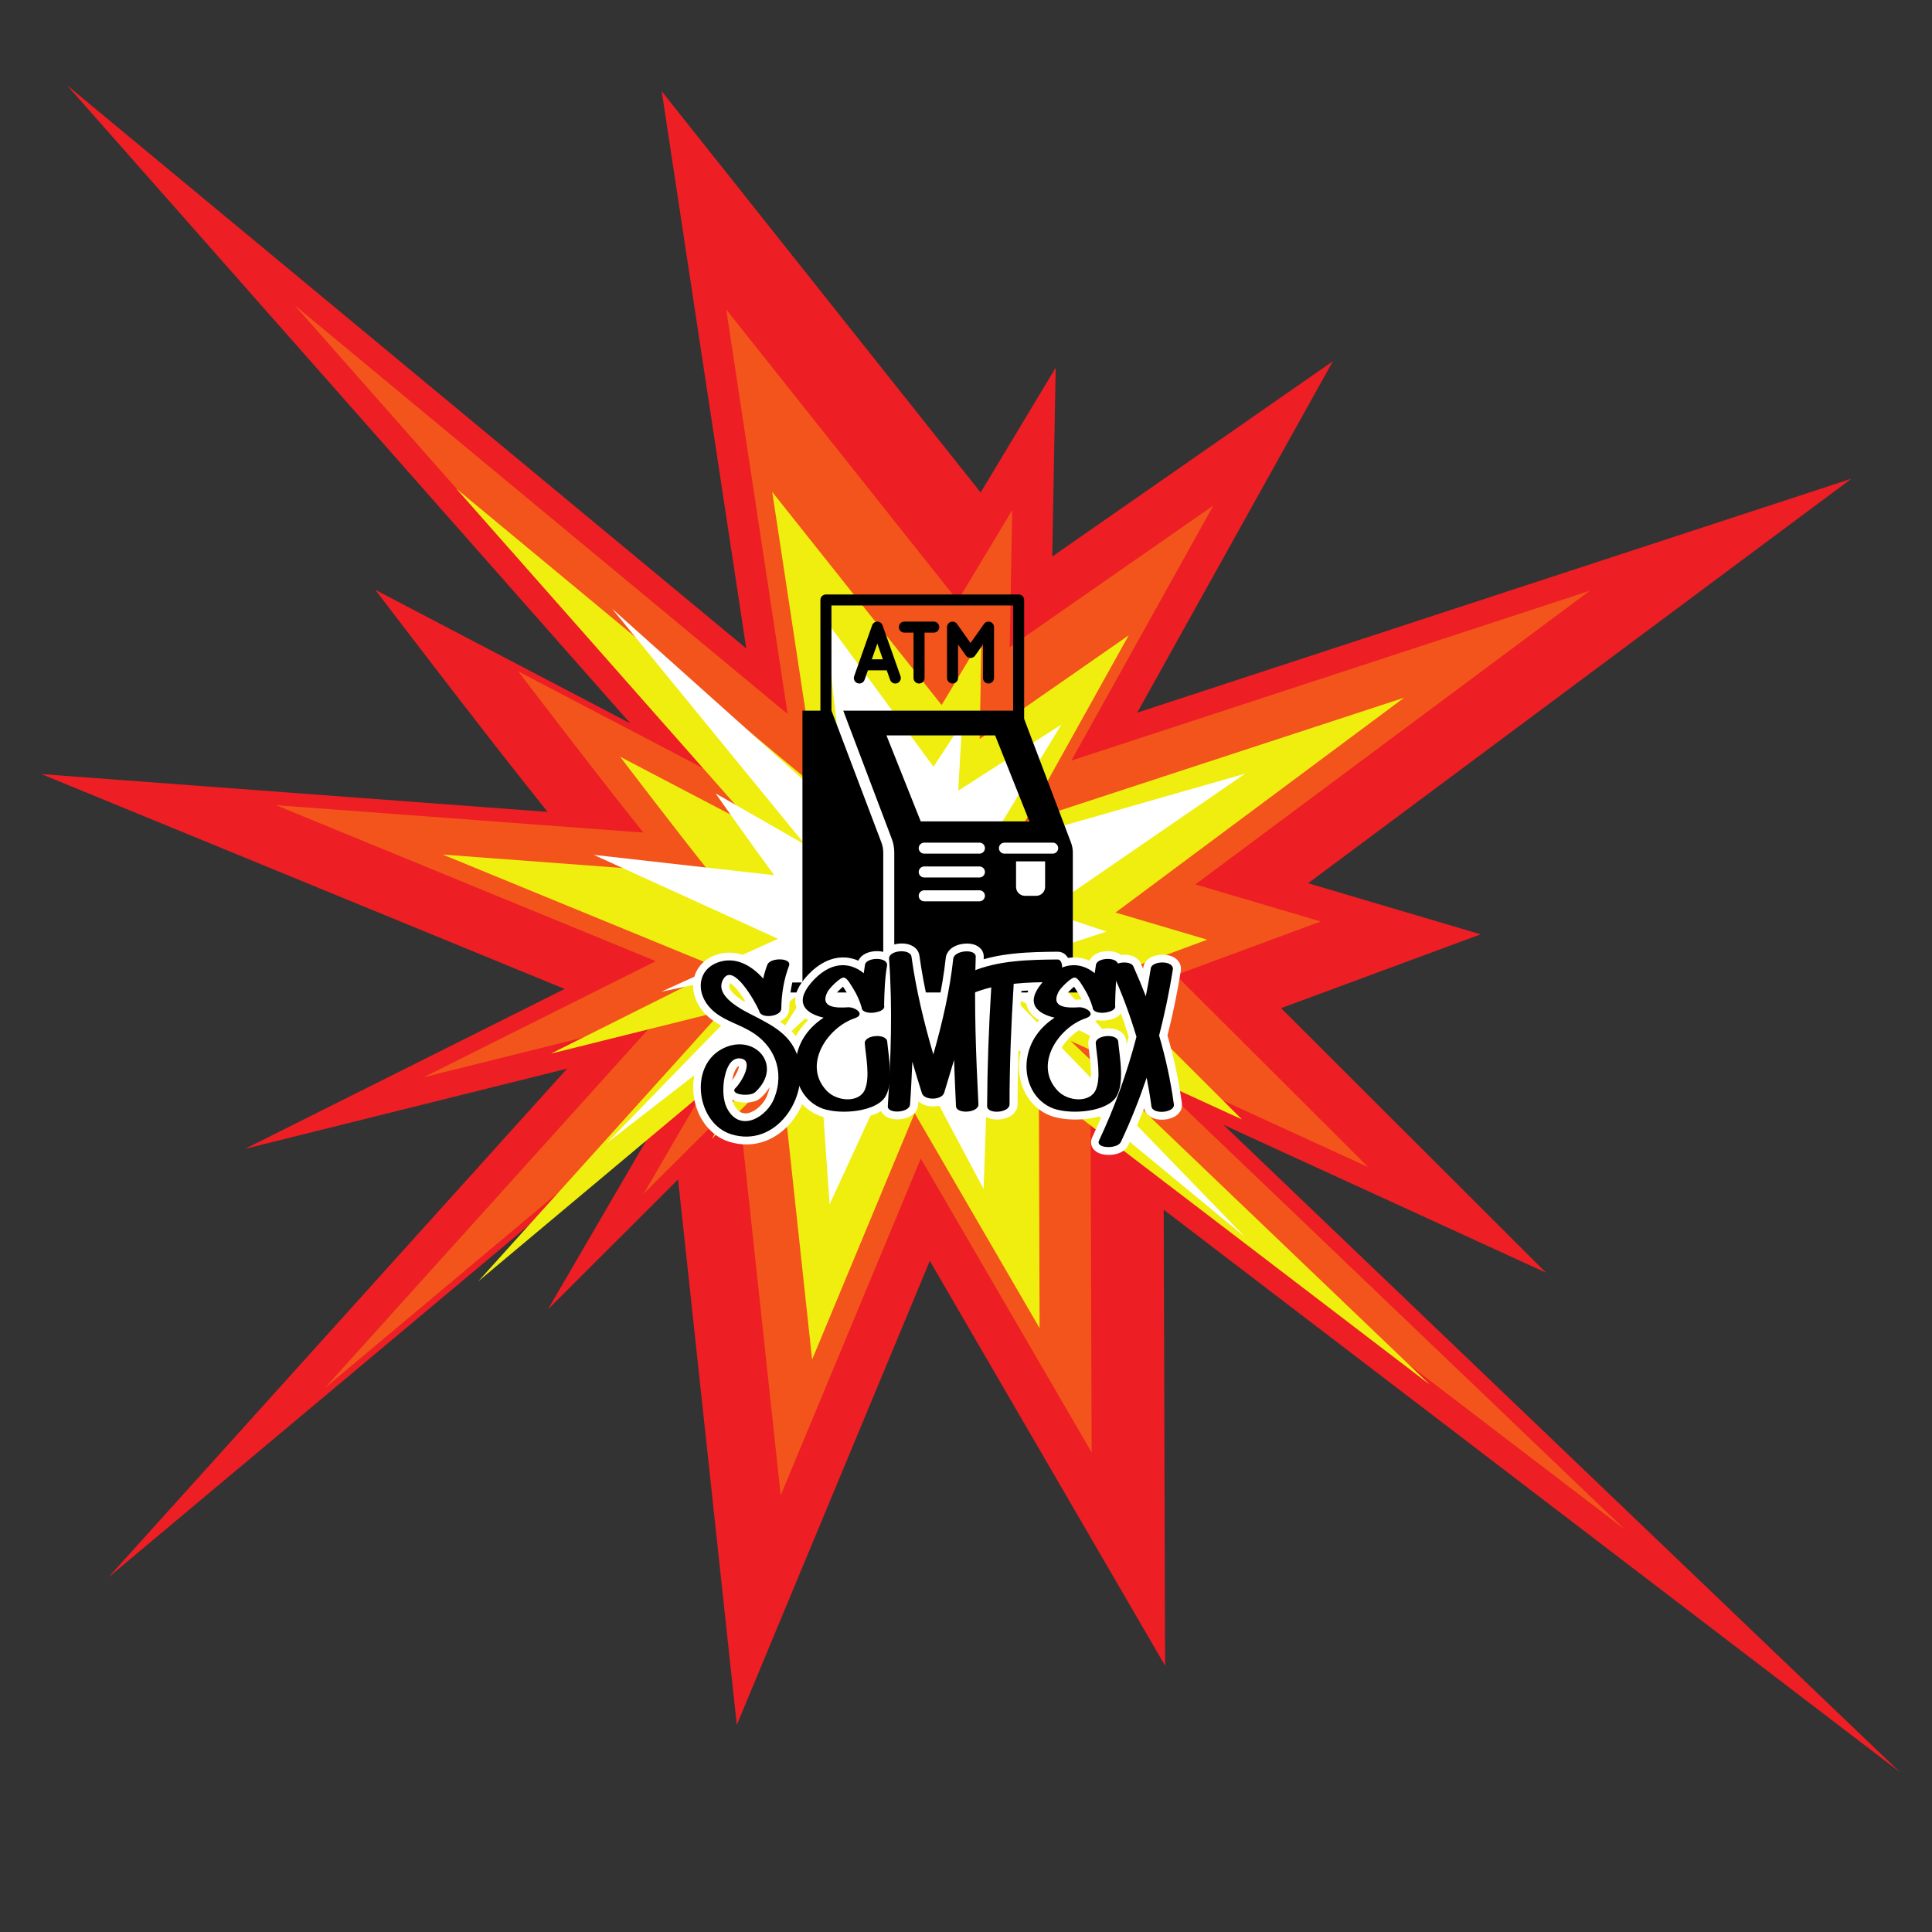
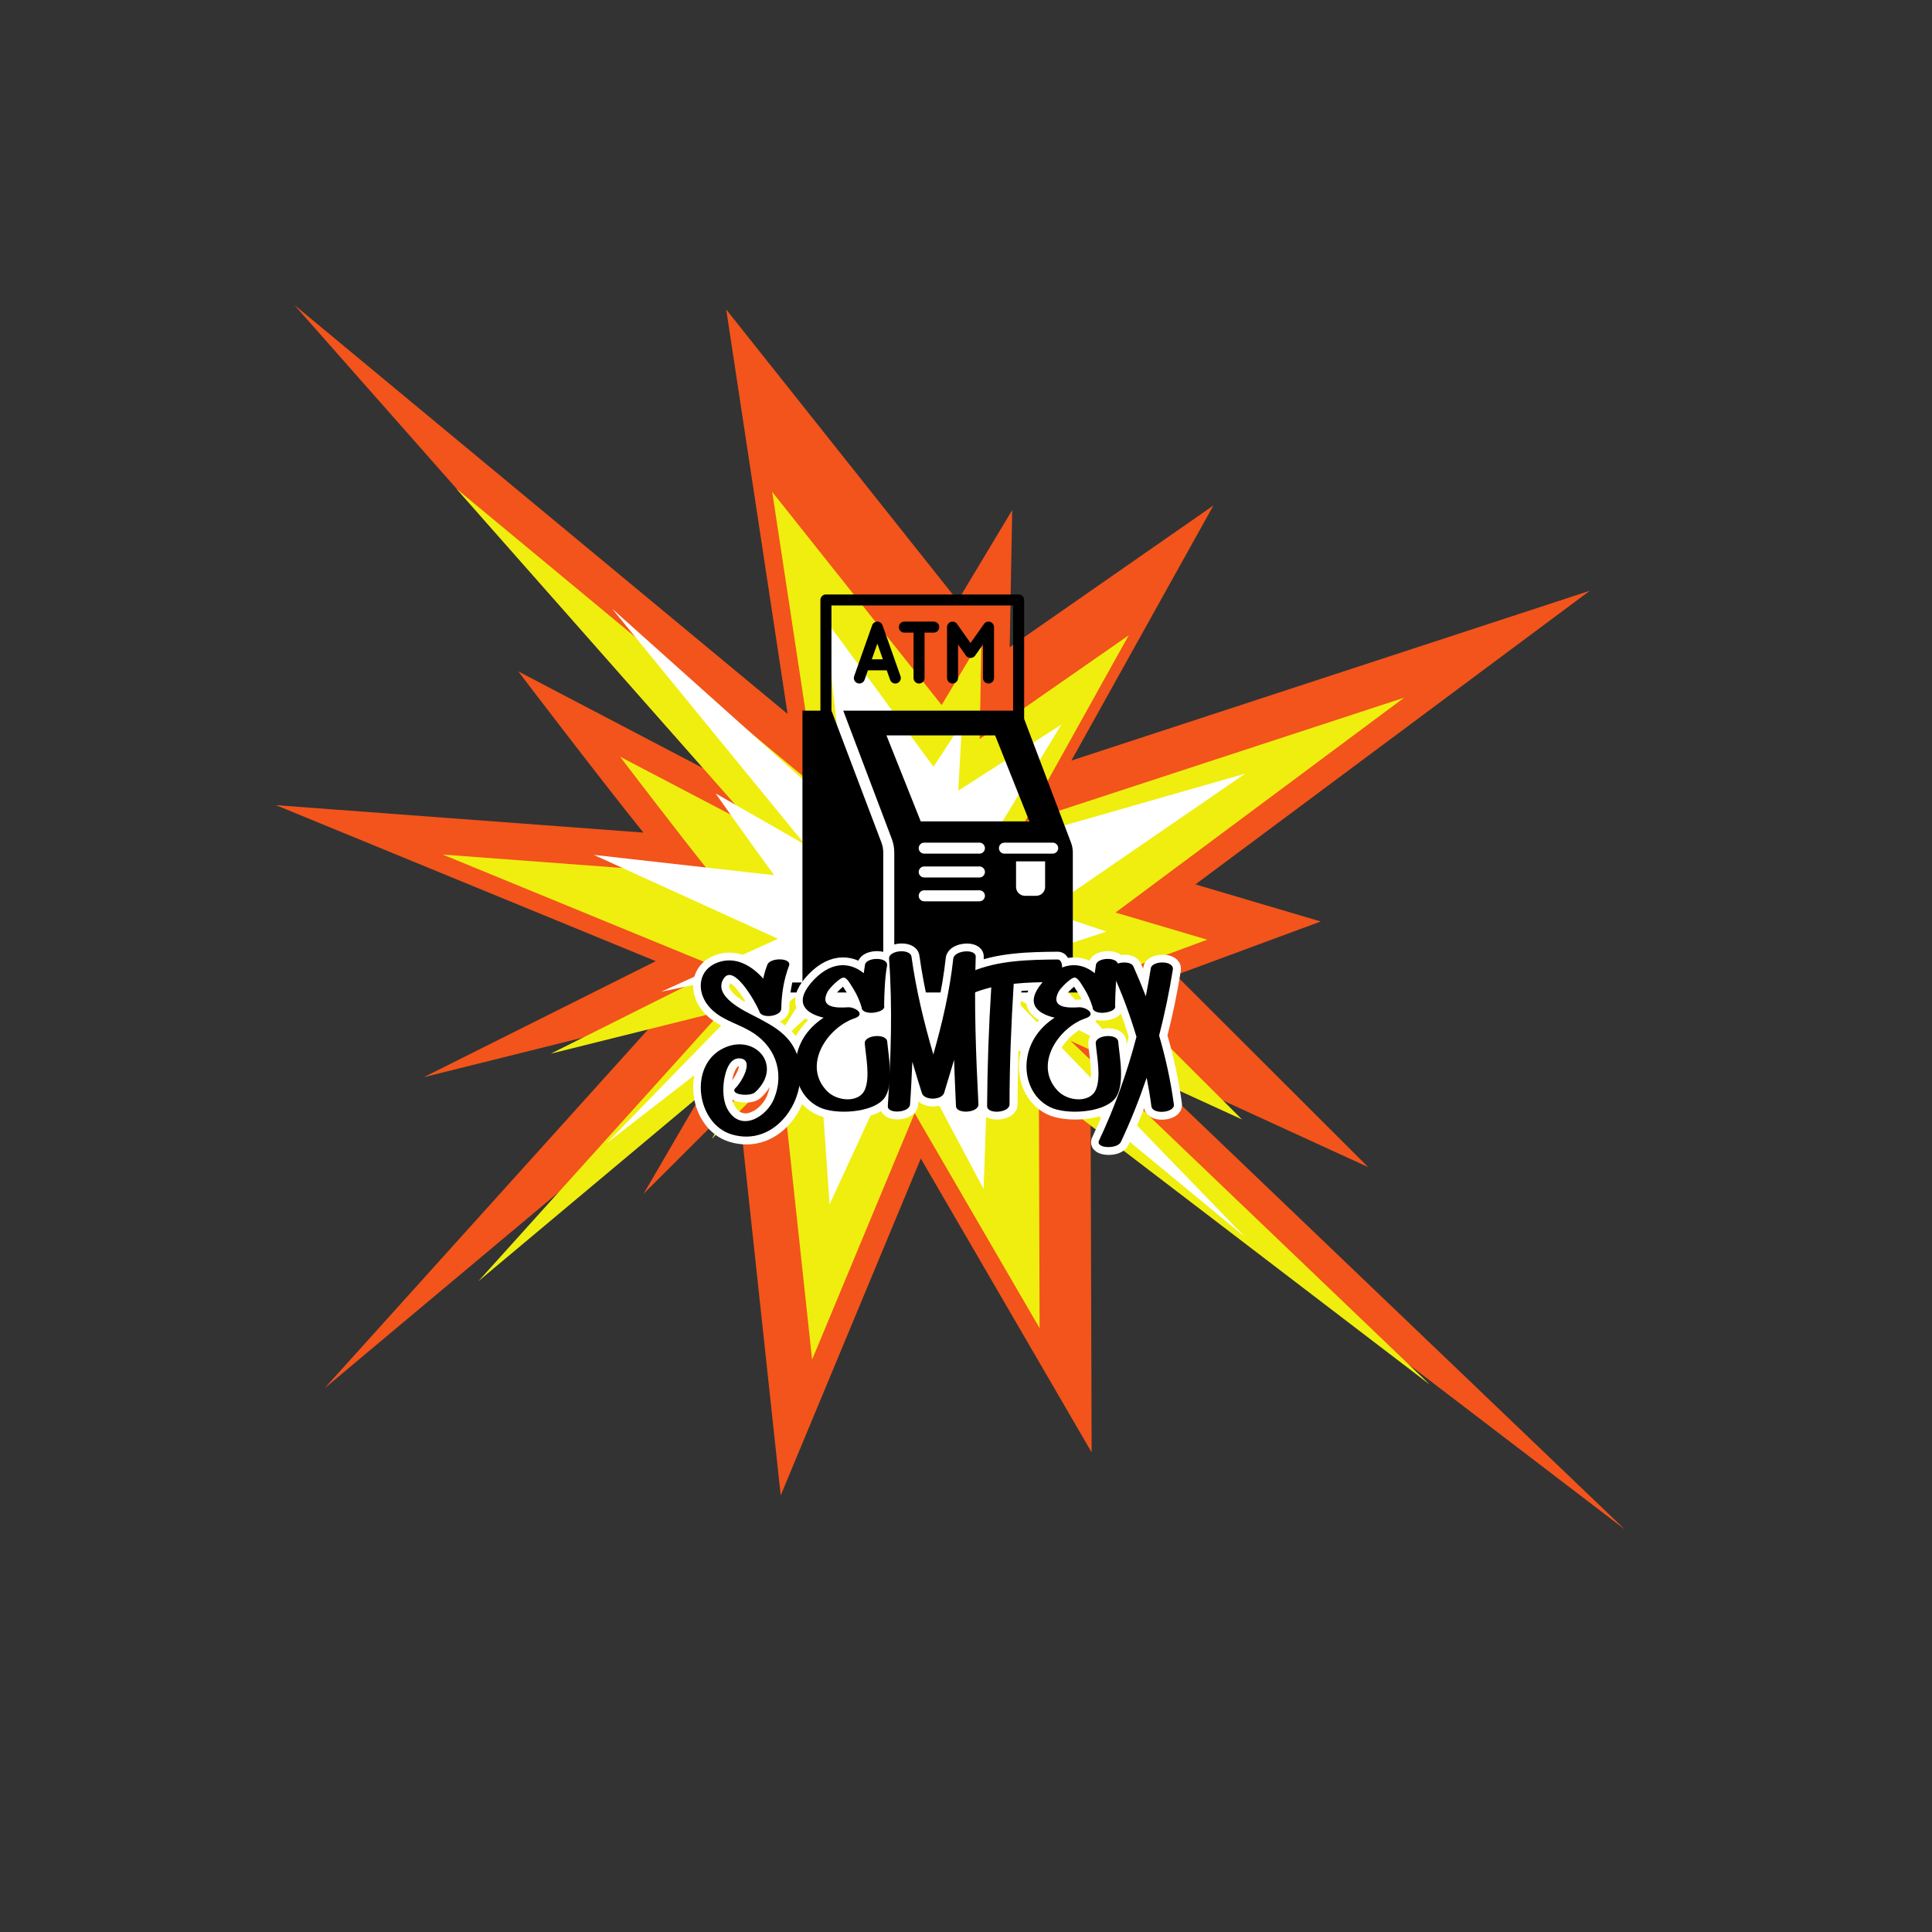
<svg xmlns="http://www.w3.org/2000/svg" width="500" zoomAndPan="magnify" viewBox="0 0 375 375" height="500" preserveAspectRatio="xMidYMid meet" version="1.0">
  <rect x="0" y="0" width="375" height="375" fill="#333333" stroke="none" />
  <defs>
    <g />
    <clipPath id="be27bde6c1">
-       <path d="M 8.031 16.371 L 368.781 16.371 L 368.781 344 L 8.031 344 Z M 8.031 16.371 " clip-rule="nonzero" />
-     </clipPath>
+       </clipPath>
    <clipPath id="d0597a5e13">
      <path d="M 148.141 115.391 L 215.641 115.391 L 215.641 192.641 L 148.141 192.641 Z M 148.141 115.391 " clip-rule="nonzero" />
    </clipPath>
  </defs>
  <g clip-path="url(#be27bde6c1)">
    <path fill="#ed1e24" d="M 225.879 234.812 L 368.777 343.969 L 237.461 218.324 L 300.086 247.031 L 248.656 195.684 L 287.398 181.352 L 253.902 171.434 L 359.359 92.918 L 220.734 138.324 L 258.715 70.109 L 204.242 108.02 L 204.91 71.355 L 190.344 95.59 L 128.438 17.707 L 144.844 125.855 L 12.98 16.523 L 122.344 140.406 L 114.547 136.324 L 72.844 114.484 C 72.844 114.484 93.938 142.23 106.281 157.586 L 8.031 150.25 L 109.59 191.953 L 47.551 222.992 L 110.066 207.426 L 21.027 306.18 L 128.438 216.211 L 106.344 254.16 L 131.613 228.934 L 143.012 334.812 L 180.477 244.742 L 226.145 323.316 L 225.879 234.812 " fill-opacity="1" fill-rule="nonzero" />
  </g>
  <path fill="#f2541b" d="M 211.691 217.668 L 315.422 296.902 L 220.098 205.695 L 265.559 226.535 L 228.227 189.262 L 256.348 178.859 L 232.031 171.66 L 308.586 114.664 L 207.953 147.625 L 235.527 98.109 L 195.98 125.629 L 196.469 99.012 L 185.895 116.605 L 140.957 60.07 L 152.867 138.574 L 57.148 59.207 L 136.535 149.137 L 130.875 146.172 L 100.602 130.32 C 100.602 130.32 115.914 150.461 124.875 161.605 L 53.555 156.281 L 127.277 186.559 L 82.242 209.086 L 127.621 197.785 L 62.988 269.473 L 140.957 204.164 L 124.922 231.711 L 143.262 213.402 L 151.535 290.258 L 178.73 224.875 L 211.887 281.914 L 211.691 217.668 " fill-opacity="1" fill-rule="nonzero" />
  <path fill="#efee0e" d="M 201.645 210.789 L 277.543 268.766 L 207.797 202.031 L 241.059 217.277 L 213.742 190.004 L 234.32 182.391 L 216.527 177.125 L 272.543 135.422 L 198.914 159.539 L 219.086 123.309 L 190.152 143.441 L 190.504 123.969 L 182.77 136.844 L 149.887 95.477 L 158.605 152.918 L 88.566 94.844 L 146.652 160.648 L 142.512 158.477 L 120.363 146.879 C 120.363 146.879 131.566 161.613 138.121 169.77 L 85.938 165.871 L 139.879 188.023 L 106.926 204.512 L 140.133 196.238 L 92.84 248.695 L 149.887 200.906 L 138.156 221.066 L 151.574 207.668 L 157.629 263.902 L 177.531 216.062 L 201.785 257.797 L 201.645 210.789 " fill-opacity="1" fill-rule="nonzero" />
  <path fill="#ffffff" d="M 192.023 199.121 L 241.66 240.102 L 196.387 193.375 L 218.402 204.496 L 200.699 185.43 L 214.75 180.824 L 202.902 176.824 L 241.695 150.164 L 191.484 164.535 L 206 140.645 L 185.996 153.469 L 186.73 140.359 L 181.195 148.832 L 160.102 120.141 L 164.508 159.047 L 118.816 118.152 L 156.262 163.945 L 153.527 162.379 L 138.902 154.008 C 138.902 154.008 146.074 164.215 150.281 169.879 L 115.234 165.926 L 151 182.215 L 128.383 192.48 L 150.961 187.758 L 117.77 221.883 L 157.41 191.148 L 148.996 204.426 L 158.375 195.742 L 161.02 233.773 L 175.641 202.059 L 190.918 230.785 L 192.023 199.121 " fill-opacity="1" fill-rule="nonzero" />
  <path fill="#000000" d="M 184.887 132.672 C 185.48 132.672 185.957 132.191 185.957 131.602 L 185.957 125.09 L 187.504 127.277 C 187.906 127.848 188.852 127.848 189.254 127.277 L 190.801 125.09 L 190.801 131.602 C 190.801 132.191 191.277 132.672 191.867 132.672 C 192.461 132.672 192.938 132.191 192.938 131.602 L 192.938 121.723 C 192.938 121.258 192.637 120.844 192.191 120.703 C 191.746 120.562 191.266 120.723 190.996 121.105 L 188.379 124.809 L 185.762 121.105 C 185.492 120.727 185.008 120.562 184.566 120.703 C 184.121 120.844 183.82 121.258 183.82 121.723 L 183.82 131.602 C 183.82 132.191 184.297 132.672 184.887 132.672 " fill-opacity="1" fill-rule="nonzero" />
  <path fill="#000000" d="M 169.305 127.727 L 170.289 124.934 L 171.363 127.969 L 169.219 127.969 Z M 166.445 132.609 C 167 132.805 167.613 132.516 167.809 131.957 L 168.461 130.109 L 172.117 130.109 L 172.773 131.957 C 172.926 132.398 173.34 132.672 173.781 132.672 C 173.898 132.672 174.02 132.652 174.137 132.609 C 174.695 132.414 174.984 131.801 174.789 131.246 L 171.301 121.367 C 171.148 120.938 170.742 120.652 170.289 120.652 C 169.836 120.652 169.434 120.938 169.281 121.367 L 167.285 127.016 L 166.695 128.684 C 166.695 128.684 166.695 128.688 166.695 128.688 L 165.793 131.246 C 165.594 131.801 165.887 132.414 166.445 132.609 " fill-opacity="1" fill-rule="nonzero" />
  <path fill="#000000" d="M 175.531 122.793 L 177.316 122.793 L 177.316 131.602 C 177.316 132.191 177.797 132.672 178.387 132.672 C 178.977 132.672 179.457 132.191 179.457 131.602 L 179.457 122.793 L 181.246 122.793 C 181.836 122.793 182.312 122.312 182.312 121.723 C 182.312 121.133 181.836 120.652 181.246 120.652 L 175.531 120.652 C 174.941 120.652 174.461 121.133 174.461 121.723 C 174.461 122.312 174.941 122.793 175.531 122.793 " fill-opacity="1" fill-rule="nonzero" />
  <g clip-path="url(#d0597a5e13)">
    <path fill="#000000" d="M 204.324 165.695 L 194.957 165.695 C 194.367 165.695 193.891 165.215 193.891 164.625 C 193.891 164.035 194.367 163.555 194.957 163.555 L 204.324 163.555 C 204.914 163.555 205.395 164.035 205.395 164.625 C 205.395 165.215 204.914 165.695 204.324 165.695 Z M 202.855 172.152 C 202.855 173.105 202.086 173.875 201.133 173.875 L 198.938 173.875 C 197.988 173.875 197.215 173.105 197.215 172.152 L 197.215 167.191 L 202.855 167.191 Z M 190.109 165.695 L 179.391 165.695 C 178.801 165.695 178.32 165.215 178.32 164.625 C 178.32 164.035 178.801 163.555 179.391 163.555 L 190.109 163.555 C 190.699 163.555 191.176 164.035 191.176 164.625 C 191.176 165.215 190.699 165.695 190.109 165.695 Z M 190.109 170.32 L 179.391 170.32 C 178.801 170.32 178.32 169.84 178.32 169.25 C 178.32 168.66 178.801 168.18 179.391 168.18 L 190.109 168.18 C 190.699 168.18 191.176 168.66 191.176 169.25 C 191.176 169.84 190.699 170.32 190.109 170.32 Z M 190.109 174.945 L 179.391 174.945 C 178.801 174.945 178.32 174.465 178.32 173.875 C 178.32 173.285 178.801 172.805 179.391 172.805 L 190.109 172.805 C 190.699 172.805 191.176 173.285 191.176 173.875 C 191.176 174.465 190.699 174.945 190.109 174.945 Z M 173.578 190.699 L 171.438 190.699 L 171.438 165.477 C 171.438 164.816 171.32 164.168 171.09 163.555 L 161.391 137.941 L 161.383 137.941 L 161.383 117.52 L 196.645 117.52 L 196.645 137.941 L 163.676 137.941 L 173.086 162.797 C 173.414 163.656 173.578 164.555 173.578 165.477 Z M 199.809 159.434 L 178.715 159.434 L 172.059 142.738 L 193.152 142.738 Z M 214.723 190.699 L 208.234 190.699 L 208.234 165.477 C 208.234 164.816 208.113 164.168 207.883 163.555 L 198.785 139.527 L 198.785 116.453 C 198.785 115.859 198.309 115.383 197.715 115.383 L 160.312 115.383 C 159.723 115.383 159.242 115.859 159.242 116.453 L 159.242 137.941 L 155.754 137.941 L 155.754 190.699 L 149.262 190.699 C 148.672 190.699 148.195 191.18 148.195 191.77 C 148.195 192.359 148.672 192.84 149.262 192.84 L 214.723 192.84 C 215.312 192.84 215.793 192.359 215.793 191.77 C 215.793 191.18 215.312 190.699 214.723 190.699 " fill-opacity="1" fill-rule="nonzero" />
  </g>
  <path stroke-linecap="butt" transform="matrix(0.951, 0, 0, 0.951, -11.031, 176.375)" fill="none" stroke-linejoin="miter" d="M 174.532 30.436 C 173.177 25.859 169.569 23.994 165.666 21.956 C 163.596 20.888 157.1 17.884 159.306 14.322 C 161.295 11.048 165.707 18.858 166.599 20.888 C 166.64 21.188 166.817 21.405 167.063 21.57 C 167.117 21.57 167.158 21.611 167.199 21.656 C 167.24 21.656 167.24 21.656 167.281 21.697 C 168.214 22.12 169.828 21.915 170.638 21.27 C 170.638 21.27 170.679 21.229 170.679 21.229 C 170.72 21.188 170.761 21.147 170.802 21.105 C 170.97 20.888 171.106 20.682 171.106 20.382 C 171.147 17.461 171.611 14.446 172.667 11.693 C 173.353 9.992 168.846 9.91 168.255 11.434 C 167.914 12.321 167.626 13.295 167.408 14.281 C 164.993 11.557 161.722 9.692 158.16 10.966 C 154.13 12.408 153.706 16.775 156.213 19.832 C 158.419 22.543 161.763 23.271 164.652 24.926 C 169.656 27.765 171.862 33.11 169.656 38.71 C 168.214 42.4 163.037 45.67 160.28 41.208 C 159.347 39.766 159.183 37.695 159.306 35.999 C 159.434 34.298 160.157 30.313 162.704 30.559 C 165.707 30.863 162.873 35.571 161.813 36.545 C 160.28 37.946 164.693 38.493 165.802 37.437 C 171.735 31.919 165.42 25.091 158.883 28.698 C 152.223 32.396 153.883 43.838 160.872 46.044 C 169.997 48.891 176.915 38.587 174.532 30.436 Z M 192.733 27.133 C 192.556 25.395 187.98 25.777 188.144 27.506 C 188.362 30.136 189.253 34.298 188.185 36.89 C 187.088 39.684 182.458 39.425 180.346 37.137 C 175.375 31.833 180.551 24.244 186.073 22.379 C 188.444 21.57 186.155 20.05 184.705 20.132 C 182.252 20.296 178.855 20.214 180.551 16.952 C 180.933 16.229 183.14 13.94 183.908 14.063 C 184.623 14.187 185.387 15.719 185.814 16.352 C 186.537 17.502 187.129 18.858 187.511 20.173 C 187.511 21.229 189.417 21.488 190.773 21.064 C 191.624 20.847 192.306 20.382 192.088 19.75 C 192.129 17.202 192.265 13.94 192.692 11.693 C 193.021 9.774 188.485 9.869 188.185 11.434 C 188.103 11.98 188.021 12.58 187.934 13.172 C 184.923 10.707 180.933 10.76 177.154 15.173 C 173.633 19.363 176.225 21.446 179.746 22.256 C 176.825 24.162 174.619 26.997 174.101 30.736 C 173.55 34.643 175.165 38.751 178.855 40.534 C 182.084 42.1 189.635 41.726 192.047 38.792 C 194.212 36.122 192.98 30.054 192.733 27.133 Z M 210.794 9.815 C 210.876 8.127 206.423 8.459 206.213 10.201 C 205.49 16.816 203.966 23.353 202.133 29.762 C 200.227 23.23 198.612 16.57 197.68 9.815 C 197.474 8.086 193.021 8.459 193.103 10.201 C 193.83 20.255 193.485 30.313 192.844 40.317 C 192.721 41.931 197.31 41.726 197.392 39.943 C 197.597 37.055 197.721 34.125 197.856 31.245 C 198.489 33.41 199.13 35.53 199.804 37.646 C 200.268 39.179 203.834 39.138 204.34 37.605 C 205.022 35.358 205.708 33.11 206.381 30.863 C 206.464 33.998 206.64 37.178 206.764 40.317 C 206.887 42.014 211.423 41.685 211.34 39.943 C 210.835 29.889 210.449 19.832 210.794 9.815 Z M 227.499 10.374 C 221.813 10.419 215.33 10.542 210.03 12.831 C 208.452 13.513 208.288 18.09 209.935 17.375 C 211.209 16.816 212.565 16.393 213.962 16.06 C 213.456 24.162 213.165 32.26 213.123 40.317 C 213.123 42.014 217.7 41.726 217.7 39.943 C 217.7 31.709 218.045 23.517 218.551 15.337 C 221.308 15.037 224.101 14.996 226.649 14.996 C 228.514 14.955 229.114 10.374 227.499 10.374 Z M 239.886 27.133 C 239.709 25.395 235.133 25.777 235.301 27.506 C 235.519 30.136 236.406 34.298 235.342 36.89 C 234.241 39.684 229.615 39.425 227.499 37.137 C 222.528 31.833 227.709 24.244 233.226 22.379 C 235.601 21.57 233.313 20.05 231.862 20.132 C 229.405 20.296 226.008 20.214 227.709 16.952 C 228.091 16.229 230.297 13.94 231.065 14.063 C 231.78 14.187 232.544 15.719 232.967 16.352 C 233.695 17.502 234.286 18.858 234.668 20.173 C 234.668 21.229 236.575 21.488 237.931 21.064 C 238.781 20.847 239.463 20.382 239.245 19.75 C 239.286 17.202 239.422 13.94 239.845 11.693 C 240.178 9.774 235.642 9.869 235.342 11.434 C 235.256 11.98 235.174 12.58 235.092 13.172 C 232.08 10.707 228.091 10.76 224.311 15.173 C 220.79 19.363 223.378 21.446 226.899 22.256 C 223.978 24.162 221.772 26.997 221.254 30.736 C 220.708 34.643 222.322 38.751 226.008 40.534 C 229.241 42.1 236.792 41.726 239.204 38.792 C 241.369 36.122 240.137 30.054 239.886 27.133 Z M 248.235 25.9 C 249.385 21.446 250.313 16.952 251.028 12.449 C 251.328 10.501 246.793 10.584 246.534 12.157 C 246.246 14.063 245.905 15.97 245.519 17.884 C 244.714 15.801 243.863 13.764 242.972 11.775 C 242.298 10.292 237.795 11.048 238.6 12.831 C 240.601 17.116 242.257 21.611 243.613 26.151 C 241.698 33.451 239.163 40.576 235.971 47.318 C 235.165 48.973 239.709 49.142 240.424 47.617 C 242.425 43.373 244.163 39.002 245.687 34.507 C 246.069 36.463 246.41 38.41 246.661 40.37 C 246.92 42.1 251.497 41.685 251.246 39.943 C 250.605 35.23 249.59 30.518 248.235 25.9 Z M 248.235 25.9 " stroke="#ffffff" stroke-width="3.182" stroke-opacity="1" stroke-miterlimit="4" />
  <g fill="#000000" fill-opacity="1">
    <g transform="translate(136.28, 215.357)">
      <g>
        <path d="M 18.633 -10.043 C 17.344 -14.398 13.914 -16.172 10.203 -18.109 C 8.227 -19.117 2.059 -21.98 4.152 -25.367 C 6.051 -28.473 10.246 -21.055 11.09 -19.117 C 11.133 -18.836 11.293 -18.633 11.535 -18.473 C 11.574 -18.473 11.617 -18.434 11.656 -18.391 C 11.695 -18.391 11.695 -18.391 11.738 -18.352 C 12.625 -17.949 14.156 -18.148 14.922 -18.754 C 14.922 -18.754 14.965 -18.793 14.965 -18.793 C 15.004 -18.836 15.043 -18.875 15.086 -18.914 C 15.246 -19.117 15.367 -19.32 15.367 -19.602 C 15.406 -22.383 15.852 -25.246 16.859 -27.871 C 17.504 -29.484 13.23 -29.562 12.664 -28.113 C 12.34 -27.266 12.059 -26.336 11.859 -25.41 C 9.559 -27.992 6.453 -29.766 3.066 -28.555 C -0.766 -27.184 -1.168 -23.031 1.211 -20.125 C 3.309 -17.543 6.492 -16.859 9.234 -15.285 C 13.996 -12.582 16.094 -7.5 13.996 -2.18 C 12.625 1.332 7.703 4.438 5.082 0.203 C 4.195 -1.168 4.031 -3.145 4.152 -4.758 C 4.273 -6.371 4.961 -10.164 7.379 -9.922 C 10.246 -9.641 7.543 -5.164 6.535 -4.234 C 5.082 -2.902 9.277 -2.379 10.324 -3.387 C 15.973 -8.633 9.961 -15.125 3.75 -11.695 C -2.582 -8.188 -1.008 2.703 5.645 4.801 C 14.316 7.5 20.891 -2.301 18.633 -10.043 Z M 18.633 -10.043 " />
      </g>
    </g>
  </g>
  <g fill="#000000" fill-opacity="1">
    <g transform="translate(155.149, 215.357)">
      <g>
        <path d="M 17.059 -13.188 C 16.898 -14.844 12.543 -14.48 12.703 -12.824 C 12.906 -10.324 13.754 -6.371 12.746 -3.914 C 11.695 -1.25 7.301 -1.492 5.285 -3.672 C 0.566 -8.711 5.484 -15.93 10.727 -17.707 C 12.988 -18.473 10.809 -19.926 9.438 -19.844 C 7.098 -19.684 3.871 -19.762 5.484 -22.867 C 5.848 -23.555 7.945 -25.73 8.672 -25.609 C 9.355 -25.488 10.082 -24.039 10.484 -23.434 C 11.172 -22.344 11.738 -21.055 12.098 -19.805 C 12.098 -18.793 13.914 -18.551 15.207 -18.957 C 16.012 -19.156 16.656 -19.602 16.457 -20.207 C 16.496 -22.625 16.617 -25.73 17.02 -27.871 C 17.344 -29.684 13.027 -29.605 12.746 -28.113 C 12.664 -27.586 12.582 -27.023 12.504 -26.457 C 9.641 -28.797 5.848 -28.758 2.258 -24.562 C -1.09 -20.57 1.371 -18.594 4.719 -17.828 C 1.938 -16.012 -0.16 -13.309 -0.645 -9.762 C -1.168 -6.051 0.363 -2.137 3.871 -0.445 C 6.938 1.047 14.117 0.688 16.414 -2.098 C 18.473 -4.637 17.301 -10.406 17.059 -13.188 Z M 17.059 -13.188 " />
      </g>
    </g>
  </g>
  <g fill="#000000" fill-opacity="1">
    <g transform="translate(172.567, 215.357)">
      <g>
        <path d="M 16.82 -29.645 C 16.898 -31.258 12.664 -30.934 12.461 -29.281 C 11.777 -22.988 10.324 -16.777 8.59 -10.688 C 6.777 -16.898 5.242 -23.23 4.355 -29.645 C 4.152 -31.297 -0.082 -30.934 0 -29.281 C 0.688 -19.723 0.363 -10.164 -0.242 -0.645 C -0.363 0.887 3.992 0.688 4.074 -1.008 C 4.273 -3.75 4.395 -6.535 4.516 -9.277 C 5.121 -7.219 5.727 -5.203 6.371 -3.188 C 6.816 -1.734 10.203 -1.773 10.688 -3.227 C 11.332 -5.363 11.98 -7.5 12.625 -9.641 C 12.703 -6.656 12.867 -3.629 12.988 -0.645 C 13.109 0.969 17.422 0.645 17.344 -1.008 C 16.859 -10.566 16.496 -20.125 16.82 -29.645 Z M 16.82 -29.645 " />
      </g>
    </g>
  </g>
  <g fill="#000000" fill-opacity="1">
    <g transform="translate(189.702, 215.357)">
      <g>
        <path d="M 15.566 -29.121 C 10.164 -29.078 3.992 -28.957 -1.047 -26.781 C -2.539 -26.137 -2.703 -21.777 -1.129 -22.465 C 0.082 -22.988 1.371 -23.391 2.703 -23.715 C 2.219 -16.012 1.938 -8.309 1.895 -0.645 C 1.895 0.969 6.25 0.688 6.25 -1.008 C 6.25 -8.832 6.574 -16.617 7.059 -24.402 C 9.68 -24.684 12.34 -24.723 14.762 -24.723 C 16.535 -24.766 17.102 -29.121 15.566 -29.121 Z M 15.566 -29.121 " />
      </g>
    </g>
  </g>
  <g fill="#000000" fill-opacity="1">
    <g transform="translate(199.984, 215.357)">
      <g>
        <path d="M 17.059 -13.188 C 16.898 -14.844 12.543 -14.48 12.703 -12.824 C 12.906 -10.324 13.754 -6.371 12.746 -3.914 C 11.695 -1.25 7.301 -1.492 5.285 -3.672 C 0.566 -8.711 5.484 -15.93 10.727 -17.707 C 12.988 -18.473 10.809 -19.926 9.438 -19.844 C 7.098 -19.684 3.871 -19.762 5.484 -22.867 C 5.848 -23.555 7.945 -25.73 8.672 -25.609 C 9.355 -25.488 10.082 -24.039 10.484 -23.434 C 11.172 -22.344 11.738 -21.055 12.098 -19.805 C 12.098 -18.793 13.914 -18.551 15.207 -18.957 C 16.012 -19.156 16.656 -19.602 16.457 -20.207 C 16.496 -22.625 16.617 -25.73 17.02 -27.871 C 17.344 -29.684 13.027 -29.605 12.746 -28.113 C 12.664 -27.586 12.582 -27.023 12.504 -26.457 C 9.641 -28.797 5.848 -28.758 2.258 -24.562 C -1.09 -20.57 1.371 -18.594 4.719 -17.828 C 1.938 -16.012 -0.16 -13.309 -0.645 -9.762 C -1.168 -6.051 0.363 -2.137 3.871 -0.445 C 6.938 1.047 14.117 0.688 16.414 -2.098 C 18.473 -4.637 17.301 -10.406 17.059 -13.188 Z M 17.059 -13.188 " />
      </g>
    </g>
  </g>
  <g fill="#000000" fill-opacity="1">
    <g transform="translate(217.401, 215.357)">
      <g>
        <path d="M 7.582 -14.359 C 8.672 -18.594 9.559 -22.867 10.246 -27.145 C 10.527 -29 6.211 -28.918 5.969 -27.426 C 5.688 -25.609 5.363 -23.797 5 -21.98 C 4.234 -23.957 3.43 -25.895 2.582 -27.789 C 1.938 -29.199 -2.34 -28.473 -1.574 -26.781 C 0.324 -22.707 1.895 -18.434 3.188 -14.117 C 1.371 -7.18 -1.047 -0.402 -4.074 6.008 C -4.84 7.582 -0.523 7.742 0.16 6.293 C 2.059 2.258 3.711 -1.895 5.164 -6.172 C 5.527 -4.316 5.848 -2.461 6.09 -0.605 C 6.332 1.047 10.688 0.645 10.445 -1.008 C 9.84 -5.484 8.871 -9.961 7.582 -14.359 Z M 7.582 -14.359 " />
      </g>
    </g>
  </g>
</svg>